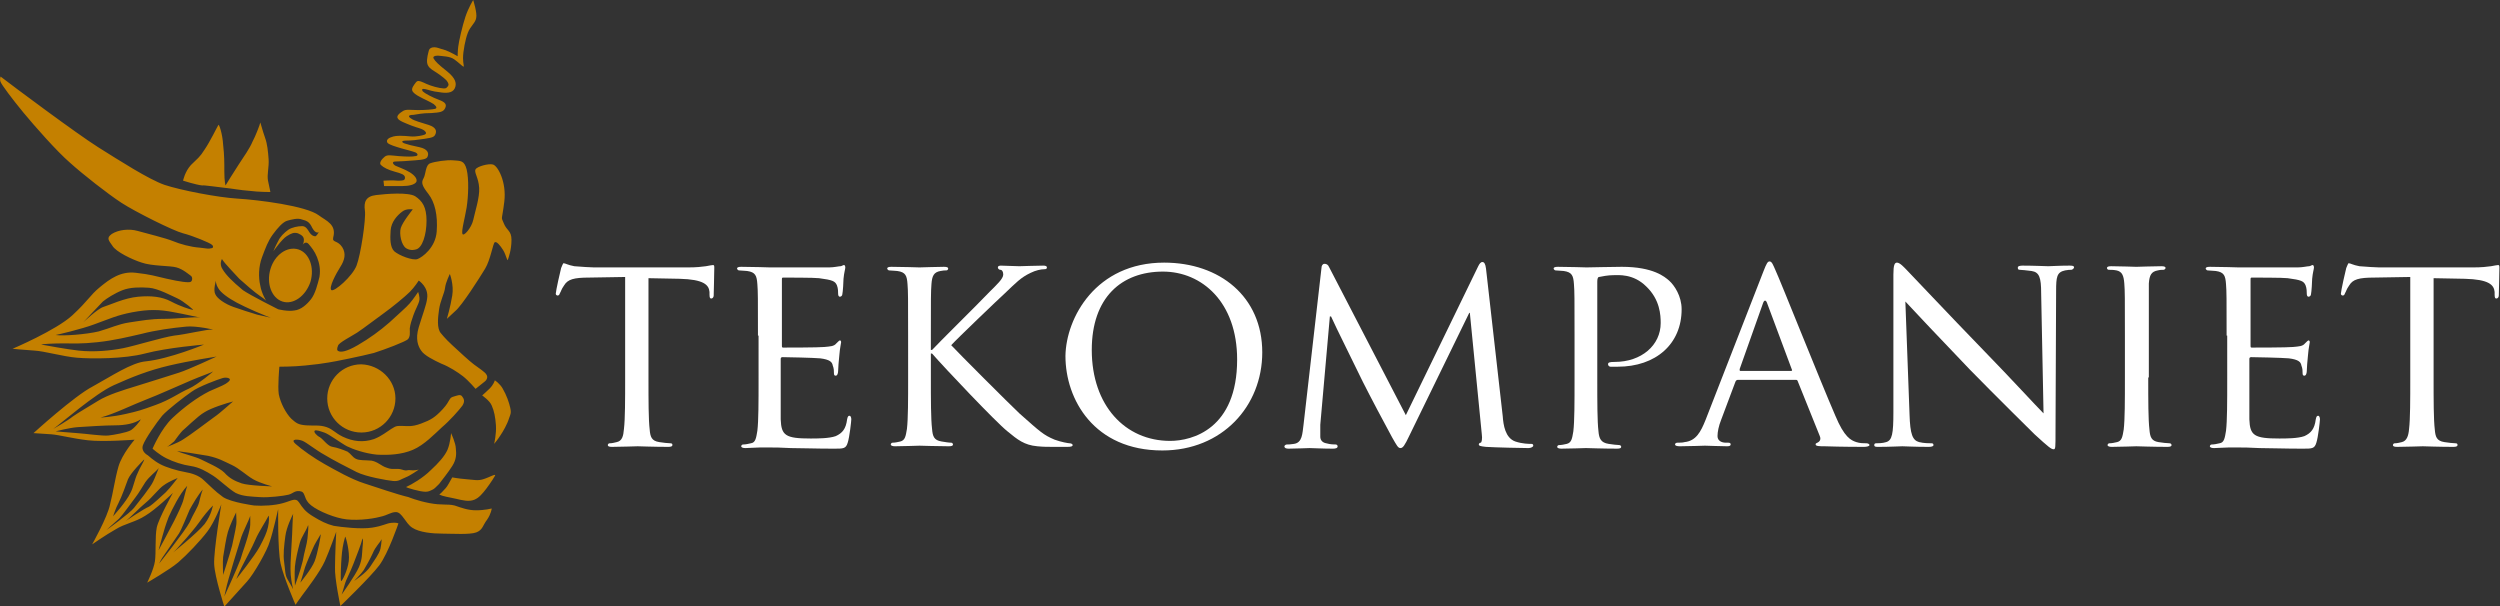
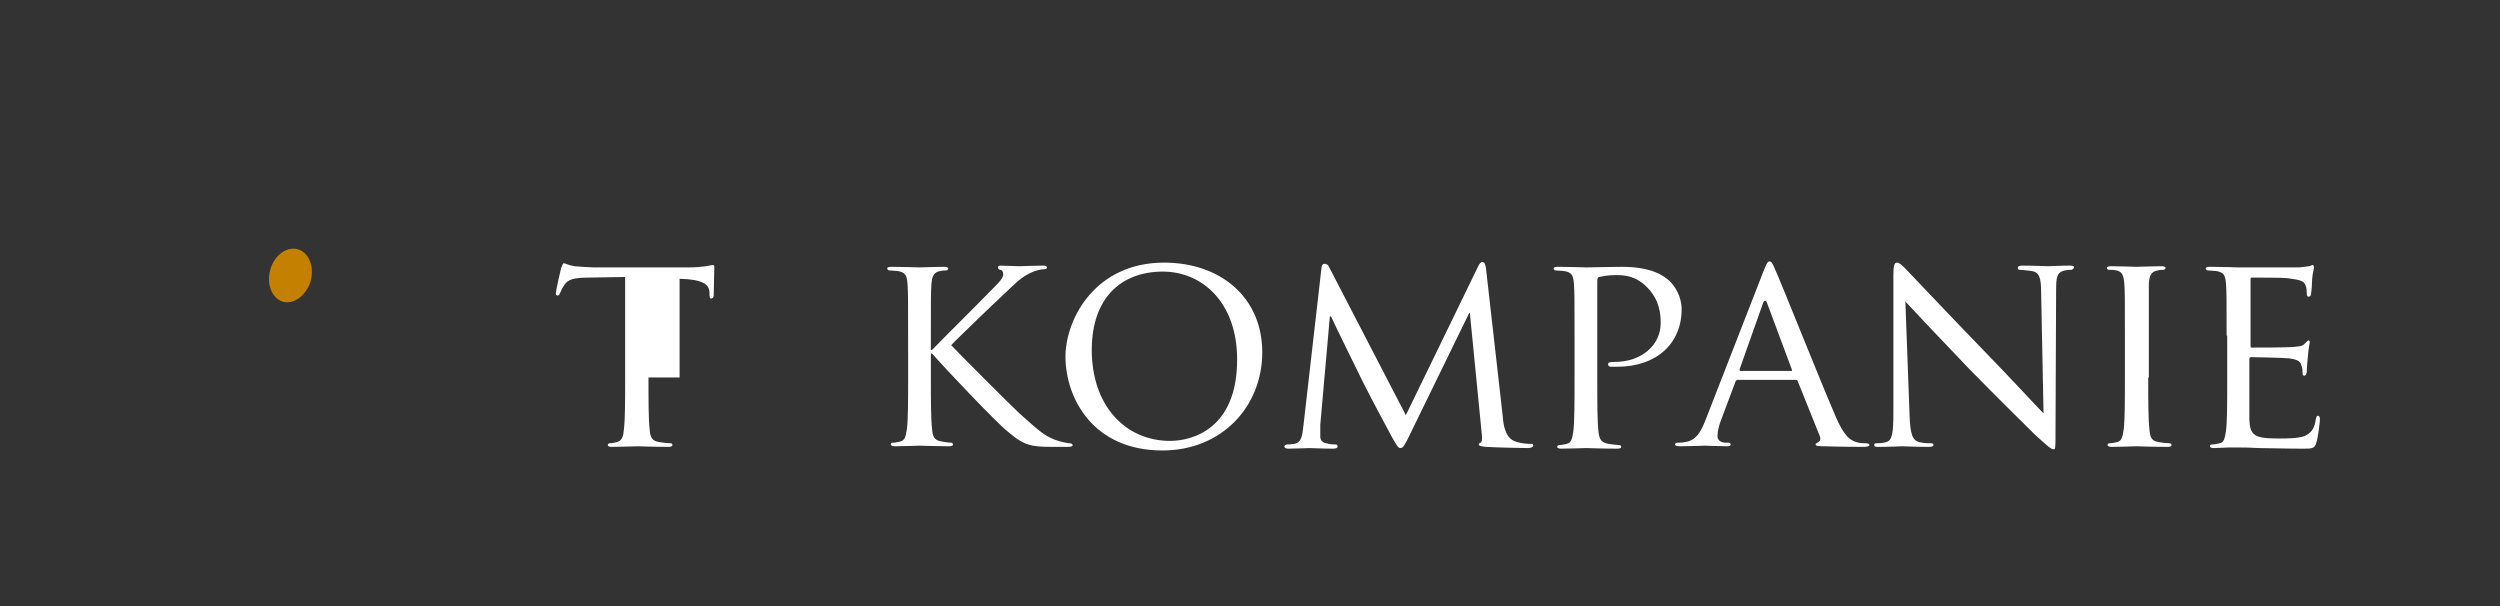
<svg xmlns="http://www.w3.org/2000/svg" version="1.1" id="Layer_1" x="0px" y="0px" viewBox="0 0 417.9 101.3" style="enable-background:new 0 0 417.9 101.3;" xml:space="preserve">
  <rect x="0" y="0" width="417.9" height="101.3" fill="#333333" stroke="none" />
  <style type="text/css">
	.st0{fill:#FFFFFF;}
	.st1{fill:#C48000;}
</style>
  <g>
-     <path class="st0" d="M108.4,63.1c0,3.9,0,7,0.2,8.7c0.1,1.2,0.3,1.9,1.6,2.1c0.6,0.1,1.5,0.2,1.9,0.2c0.3,0,0.3,0.2,0.3,0.3   c0,0.2-0.2,0.3-0.7,0.3c-2.3,0-4.9-0.1-5.1-0.1c-0.2,0-3.1,0.1-4.3,0.1c-0.5,0-0.7-0.1-0.7-0.3c0-0.1,0.1-0.3,0.3-0.3   c0.4,0,0.8-0.1,1.2-0.2c0.9-0.2,1.1-1,1.2-2.2c0.2-1.7,0.2-4.8,0.2-8.7V46.3l-6,0.1c-2.6,0-3.6,0.3-4.2,1.3c-0.5,0.7-0.5,1-0.7,1.3   c-0.1,0.3-0.2,0.4-0.4,0.4c-0.1,0-0.3-0.1-0.3-0.3c0-0.4,0.8-4,0.9-4.3c0.1-0.2,0.3-0.8,0.4-0.8c0.3,0,0.7,0.3,1.8,0.5   c1.2,0.1,2.8,0.2,3.3,0.2h15.7c1.4,0,2.3-0.1,3-0.2c0.6-0.1,1-0.2,1.2-0.2c0.2,0,0.2,0.2,0.2,0.5c0,1.2-0.1,4.1-0.1,4.6   c0,0.3-0.2,0.5-0.4,0.5c-0.2,0-0.3-0.1-0.3-0.7l0-0.4c-0.1-1.2-1-2.1-5-2.2l-5.2-0.1V63.1z" />
-     <path class="st0" d="M126.7,56.1c0-6.2,0-7.4-0.1-8.6c-0.1-1.4-0.3-2-1.7-2.2c-0.3,0-1-0.1-1.4-0.1c-0.1,0-0.3-0.2-0.3-0.3   c0-0.2,0.2-0.3,0.7-0.3c1.9,0,4.6,0.1,4.8,0.1c0.3,0,9,0,9.9,0c0.8,0,1.6-0.2,1.9-0.2c0.2,0,0.4-0.2,0.6-0.2c0.1,0,0.2,0.2,0.2,0.4   c0,0.3-0.2,0.8-0.3,1.9c0,0.4-0.1,2.2-0.2,2.6c0,0.2-0.2,0.4-0.4,0.4c-0.2,0-0.3-0.2-0.3-0.5c0-0.3,0-0.9-0.2-1.4   c-0.3-0.7-0.7-0.9-3-1.2c-0.7-0.1-5.5-0.1-6-0.1c-0.2,0-0.2,0.1-0.2,0.4v10.9c0,0.3,0,0.4,0.2,0.4c0.5,0,6,0,6.9-0.1   c1-0.1,1.6-0.1,2-0.6c0.3-0.3,0.5-0.5,0.6-0.5s0.2,0.1,0.2,0.3c0,0.2-0.2,0.9-0.3,2.2c-0.1,0.8-0.2,2.3-0.2,2.6   c0,0.3-0.1,0.8-0.4,0.8c-0.2,0-0.3-0.1-0.3-0.4c0-0.4,0-0.8-0.2-1.3c-0.1-0.6-0.5-1-2.1-1.2c-1.1-0.1-5.6-0.2-6.3-0.2   c-0.2,0-0.3,0.1-0.3,0.3v3.3c0,1.4,0,6,0,6.8c0.1,2.7,0.8,3.2,5,3.2c1.1,0,3.1,0,4.2-0.4c1.1-0.5,1.7-1.2,1.9-2.8   c0.1-0.5,0.2-0.6,0.4-0.6c0.2,0,0.3,0.3,0.3,0.6c0,0.3-0.3,3-0.6,3.9c-0.3,1-0.7,1-2.3,1c-3.1,0-5.5-0.1-7.2-0.1   c-1.7-0.1-2.8-0.1-3.4-0.1c-0.1,0-0.9,0-1.8,0c-0.8,0-1.7,0.1-2.4,0.1c-0.4,0-0.7-0.1-0.7-0.3c0-0.1,0.1-0.3,0.3-0.3   c0.4,0,0.9-0.1,1.3-0.2c0.8-0.1,0.9-0.9,1.1-2.1c0.2-1.7,0.2-4.8,0.2-8.7V56.1z" />
+     <path class="st0" d="M108.4,63.1c0,3.9,0,7,0.2,8.7c0.1,1.2,0.3,1.9,1.6,2.1c0.6,0.1,1.5,0.2,1.9,0.2c0.3,0,0.3,0.2,0.3,0.3   c0,0.2-0.2,0.3-0.7,0.3c-2.3,0-4.9-0.1-5.1-0.1c-0.2,0-3.1,0.1-4.3,0.1c-0.5,0-0.7-0.1-0.7-0.3c0-0.1,0.1-0.3,0.3-0.3   c0.4,0,0.8-0.1,1.2-0.2c0.9-0.2,1.1-1,1.2-2.2c0.2-1.7,0.2-4.8,0.2-8.7V46.3l-6,0.1c-2.6,0-3.6,0.3-4.2,1.3c-0.5,0.7-0.5,1-0.7,1.3   c-0.1,0.3-0.2,0.4-0.4,0.4c-0.1,0-0.3-0.1-0.3-0.3c0-0.4,0.8-4,0.9-4.3c0.1-0.2,0.3-0.8,0.4-0.8c0.3,0,0.7,0.3,1.8,0.5   c1.2,0.1,2.8,0.2,3.3,0.2h15.7c1.4,0,2.3-0.1,3-0.2c0.6-0.1,1-0.2,1.2-0.2c0.2,0,0.2,0.2,0.2,0.5c0,1.2-0.1,4.1-0.1,4.6   c0,0.3-0.2,0.5-0.4,0.5c-0.2,0-0.3-0.1-0.3-0.7l0-0.4c-0.1-1.2-1-2.1-5-2.2V63.1z" />
    <path class="st0" d="M151.8,56.1c0-6.2,0-7.4-0.1-8.6c-0.1-1.4-0.3-2-1.7-2.2c-0.3,0-1-0.1-1.4-0.1c-0.1,0-0.3-0.2-0.3-0.3   c0-0.2,0.2-0.3,0.7-0.3c1.9,0,4.4,0.1,4.7,0.1c0.4,0,2.9-0.1,4.1-0.1c0.5,0,0.7,0.1,0.7,0.3c0,0.1-0.1,0.3-0.3,0.3   c-0.3,0-0.5,0-1,0.1c-1.1,0.2-1.4,0.8-1.5,2.2c-0.1,1.3-0.1,2.4-0.1,8.6v2.4h0.2c0.7-0.8,8.1-8.1,9.6-9.7c1.2-1.2,2.3-2.2,2.3-2.9   c0-0.5-0.2-0.8-0.5-0.8c-0.2,0-0.4-0.2-0.4-0.4c0-0.2,0.2-0.3,0.5-0.3c0.8,0,2.1,0.1,3.1,0.1c0.2,0,3-0.1,4-0.1   c0.4,0,0.6,0.1,0.6,0.3c0,0.2-0.1,0.3-0.4,0.3c-0.6,0-1.5,0.2-2.3,0.6c-1.7,0.8-2.5,1.7-4.3,3.4c-1,0.9-8.1,7.7-9,8.7   c1.1,1.2,9.7,9.8,11.4,11.4c3.5,3.1,4,3.6,5.9,4.4c1.1,0.4,2.3,0.6,2.5,0.6s0.5,0.1,0.5,0.3c0,0.2-0.2,0.3-0.9,0.3h-2.1   c-1.2,0-1.9,0-2.9-0.1c-2.2-0.2-3.3-1.1-5-2.5c-1.9-1.5-10.6-10.7-12.6-13h-0.2v3.9c0,3.9,0,7,0.2,8.7c0.1,1.2,0.3,1.9,1.6,2.1   c0.6,0.1,1.2,0.2,1.6,0.2c0.2,0,0.3,0.2,0.3,0.3c0,0.2-0.2,0.3-0.7,0.3c-2,0-4.5-0.1-4.9-0.1c-0.3,0-2.8,0.1-4.1,0.1   c-0.4,0-0.7-0.1-0.7-0.3c0-0.1,0.1-0.3,0.3-0.3c0.4,0,0.9-0.1,1.3-0.2c0.8-0.2,0.9-0.9,1.1-2.1c0.2-1.7,0.2-4.8,0.2-8.7V56.1z" />
    <path class="st0" d="M194.6,43.9c9.3,0,16.4,5.7,16.4,15c0,9-6.7,16.4-16.7,16.4c-11.4,0-16.2-8.5-16.2-15.8   C178.2,53.1,183.2,43.9,194.6,43.9z M195.6,73.7c3.7,0,11.2-2,11.2-13.6c0-9.6-5.9-14.7-12.4-14.7c-6.9,0-11.9,4.3-11.9,13.1   C182.5,67.8,188.1,73.7,195.6,73.7z" />
    <path class="st0" d="M251.2,69.6c0.1,1.4,0.4,3.6,2.1,4.2c1.2,0.4,2.3,0.4,2.7,0.4c0.2,0,0.3,0.1,0.3,0.3c0,0.2-0.4,0.4-0.8,0.4   c-0.9,0-5.6-0.1-7.1-0.2c-1-0.1-1.2-0.2-1.2-0.4c0-0.1,0.1-0.3,0.3-0.3c0.2,0,0.3-0.7,0.2-1.4l-2-20.3h-0.1l-10,20.5   c-0.8,1.7-1.1,2.1-1.5,2.1c-0.4,0-0.6-0.4-1.4-1.8c-1.1-2-3.8-7.1-4.9-9.3c-1.2-2.5-4.6-9.3-5.3-10.9h-0.2l-1.6,18.1   c0,0.6,0,1.4,0,2c0,0.6,0.4,1,1,1.1c0.7,0.2,1.3,0.2,1.6,0.2c0.1,0,0.3,0.1,0.3,0.3c0,0.3-0.3,0.4-0.8,0.4c-1.6,0-3.5-0.1-3.9-0.1   c-0.4,0-2.4,0.1-3.5,0.1c-0.4,0-0.7-0.1-0.7-0.4c0-0.1,0.2-0.3,0.4-0.3c0.3,0,0.6,0,1.2-0.1c1.4-0.2,1.4-1.7,1.6-3.2l3-26.2   c0-0.4,0.2-0.7,0.5-0.7c0.3,0,0.6,0.1,0.8,0.6L235,69.4l12.1-24.9c0.2-0.4,0.4-0.7,0.7-0.7s0.5,0.3,0.6,1.1L251.2,69.6z" />
    <path class="st0" d="M263.2,56.1c0-6.2,0-7.4-0.1-8.6c-0.1-1.4-0.3-2-1.7-2.2c-0.3,0-1-0.1-1.4-0.1c-0.1,0-0.3-0.2-0.3-0.3   c0-0.2,0.2-0.3,0.7-0.3c1.9,0,4.5,0.1,4.8,0.1c0.9,0,4-0.1,5.9-0.1c5.3,0,7.2,1.7,7.9,2.3c0.9,0.8,2.1,2.6,2.1,4.8   c0,5.8-4.3,9.6-10.7,9.6c-0.2,0-0.9,0-1.2,0c-0.2,0-0.4-0.2-0.4-0.4c0-0.3,0.2-0.4,1.1-0.4c4.5,0,7.7-2.8,7.7-6.5   c0-1.3-0.1-3.9-2.4-6.1c-2.2-2.2-4.7-1.9-5.6-1.9c-0.7,0-1.9,0.2-2.3,0.3c-0.2,0-0.3,0.3-0.3,0.8v16.3c0,3.9,0,7,0.2,8.7   c0.1,1.2,0.4,1.9,1.7,2.1c0.6,0.1,1.5,0.2,1.8,0.2c0.2,0,0.3,0.2,0.3,0.3c0,0.2-0.2,0.3-0.7,0.3c-2.3,0-5-0.1-5.2-0.1   c-0.1,0-2.8,0.1-4.1,0.1c-0.4,0-0.7-0.1-0.7-0.3c0-0.1,0.1-0.3,0.3-0.3c0.4,0,0.9-0.1,1.3-0.2c0.8-0.2,0.9-0.9,1.1-2.1   c0.2-1.7,0.2-4.8,0.2-8.7V56.1z" />
    <path class="st0" d="M294.8,45.3c0.5-1.3,0.7-1.6,1-1.6c0.4,0,0.6,0.6,1,1.5c0.8,1.7,7.4,18.3,10,24.3c1.5,3.6,2.6,4.1,3.5,4.4   c0.6,0.2,1.2,0.2,1.7,0.2c0.2,0,0.5,0.1,0.5,0.3c0,0.2-0.5,0.3-0.9,0.3c-0.6,0-3.7,0-6.6-0.1c-0.8,0-1.5,0-1.5-0.3   c0-0.2,0.1-0.2,0.3-0.3c0.2-0.1,0.7-0.4,0.4-1.1l-3.7-9.2c-0.1-0.2-0.1-0.2-0.4-0.2h-9.6c-0.2,0-0.3,0.1-0.4,0.3l-2.4,6.4   c-0.4,1-0.6,2-0.6,2.7c0,0.8,0.7,1.1,1.4,1.1h0.4c0.3,0,0.4,0.1,0.4,0.3c0,0.2-0.2,0.3-0.6,0.3c-1,0-3.3-0.1-3.7-0.1   c-0.4,0-2.5,0.1-4.2,0.1c-0.5,0-0.8-0.1-0.8-0.3c0-0.2,0.2-0.3,0.4-0.3c0.3,0,0.9,0,1.2-0.1c1.9-0.2,2.7-1.7,3.5-3.7L294.8,45.3z    M299.4,62c0.2,0,0.2-0.1,0.1-0.3l-4.1-11c-0.2-0.6-0.5-0.6-0.7,0l-3.9,11c0,0.2,0,0.3,0.1,0.3H299.4z" />
    <path class="st0" d="M319.2,69.3c0.1,3.3,0.5,4.3,1.6,4.6c0.8,0.2,1.7,0.2,2.1,0.2c0.2,0,0.3,0.1,0.3,0.3c0,0.2-0.3,0.3-0.8,0.3   c-2.4,0-4-0.1-4.4-0.1c-0.4,0-2.1,0.1-4,0.1c-0.4,0-0.7,0-0.7-0.3c0-0.2,0.1-0.3,0.3-0.3c0.3,0,1.1,0,1.7-0.2c1-0.3,1.2-1.4,1.2-5   v-23c0-1.6,0.2-2,0.6-2c0.5,0,1.2,0.8,1.6,1.2c0.7,0.7,6.7,7.1,13.1,13.7c4.1,4.2,8.5,9,9.8,10.3L341.2,49c0-2.6-0.3-3.5-1.6-3.7   c-0.8-0.1-1.7-0.2-2-0.2c-0.3,0-0.3-0.2-0.3-0.4c0-0.2,0.3-0.3,0.8-0.3c1.9,0,3.9,0.1,4.3,0.1c0.5,0,1.8-0.1,3.5-0.1   c0.4,0,0.8,0,0.8,0.3c0,0.1-0.2,0.4-0.5,0.4c-0.2,0-0.5,0-1,0.1c-1.4,0.3-1.5,1.1-1.5,3.5l-0.1,23.5c0,2.6,0,2.9-0.3,2.9   c-0.4,0-0.8-0.3-3.2-2.5c-0.4-0.4-6.4-6.3-10.8-10.8c-4.8-5-9.5-10-10.8-11.4L319.2,69.3z" />
    <path class="st0" d="M359.1,63.1c0,3.9,0,7,0.2,8.7c0.1,1.2,0.3,1.9,1.5,2.1c0.6,0.1,1.5,0.2,1.9,0.2c0.2,0,0.3,0.2,0.3,0.3   c0,0.2-0.2,0.3-0.7,0.3c-2.3,0-5-0.1-5.2-0.1c-0.2,0-2.8,0.1-4.1,0.1c-0.4,0-0.7-0.1-0.7-0.3c0-0.1,0.1-0.3,0.3-0.3   c0.4,0,0.9-0.1,1.3-0.2c0.8-0.2,0.9-0.9,1.1-2.1c0.2-1.7,0.2-4.8,0.2-8.7v-7.1c0-6.2,0-7.4-0.1-8.6c-0.1-1.4-0.4-2-1.3-2.2   c-0.5-0.1-1-0.1-1.3-0.1c-0.2,0-0.3-0.2-0.3-0.3c0-0.2,0.2-0.3,0.7-0.3c1.4,0,4,0.1,4.2,0.1c0.2,0,2.9-0.1,4.2-0.1   c0.5,0,0.7,0.1,0.7,0.3c0,0.1-0.2,0.3-0.3,0.3c-0.3,0-0.6,0-1,0.1c-1.1,0.2-1.4,0.8-1.5,2.2c0,1.3,0,2.4,0,8.6V63.1z" />
    <path class="st0" d="M372.2,56.1c0-6.2,0-7.4-0.1-8.6c-0.1-1.4-0.3-2-1.7-2.2c-0.3,0-1-0.1-1.4-0.1c-0.1,0-0.3-0.2-0.3-0.3   c0-0.2,0.2-0.3,0.7-0.3c1.9,0,4.6,0.1,4.8,0.1c0.3,0,9,0,9.9,0c0.8,0,1.6-0.2,1.9-0.2c0.2,0,0.4-0.2,0.6-0.2c0.1,0,0.2,0.2,0.2,0.4   c0,0.3-0.2,0.8-0.3,1.9c0,0.4-0.1,2.2-0.2,2.6c0,0.2-0.2,0.4-0.4,0.4c-0.2,0-0.3-0.2-0.3-0.5c0-0.3,0-0.9-0.2-1.4   c-0.3-0.7-0.7-0.9-3-1.2c-0.7-0.1-5.5-0.1-6-0.1c-0.2,0-0.2,0.1-0.2,0.4v10.9c0,0.3,0,0.4,0.2,0.4c0.5,0,6,0,6.9-0.1   c1-0.1,1.6-0.1,2-0.6c0.3-0.3,0.5-0.5,0.6-0.5c0.1,0,0.2,0.1,0.2,0.3c0,0.2-0.2,0.9-0.3,2.2c-0.1,0.8-0.2,2.3-0.2,2.6   c0,0.3-0.1,0.8-0.4,0.8c-0.2,0-0.3-0.1-0.3-0.4c0-0.4,0-0.8-0.2-1.3c-0.1-0.6-0.5-1-2.1-1.2c-1.1-0.1-5.6-0.2-6.3-0.2   c-0.2,0-0.3,0.1-0.3,0.3v3.3c0,1.4,0,6,0,6.8c0.1,2.7,0.8,3.2,5,3.2c1.1,0,3.1,0,4.2-0.4c1.1-0.5,1.7-1.2,1.9-2.8   c0.1-0.5,0.2-0.6,0.4-0.6c0.2,0,0.3,0.3,0.3,0.6c0,0.3-0.3,3-0.6,3.9c-0.3,1-0.7,1-2.3,1c-3.1,0-5.5-0.1-7.2-0.1   c-1.7-0.1-2.8-0.1-3.4-0.1c-0.1,0-0.9,0-1.8,0c-0.8,0-1.7,0.1-2.4,0.1c-0.4,0-0.7-0.1-0.7-0.3c0-0.1,0.1-0.3,0.3-0.3   c0.4,0,0.9-0.1,1.3-0.2c0.8-0.1,0.9-0.9,1.1-2.1c0.2-1.7,0.2-4.8,0.2-8.7V56.1z" />
-     <path class="st0" d="M406.8,63.1c0,3.9,0,7,0.2,8.7c0.1,1.2,0.3,1.9,1.6,2.1c0.6,0.1,1.5,0.2,1.9,0.2c0.3,0,0.3,0.2,0.3,0.3   c0,0.2-0.2,0.3-0.7,0.3c-2.3,0-4.9-0.1-5.1-0.1c-0.2,0-3.1,0.1-4.3,0.1c-0.5,0-0.7-0.1-0.7-0.3c0-0.1,0.1-0.3,0.3-0.3   c0.4,0,0.8-0.1,1.2-0.2c0.8-0.2,1.1-1,1.2-2.2c0.2-1.7,0.2-4.8,0.2-8.7V46.3l-6,0.1c-2.6,0-3.6,0.3-4.2,1.3c-0.5,0.7-0.5,1-0.7,1.3   c-0.1,0.3-0.2,0.4-0.4,0.4c-0.1,0-0.3-0.1-0.3-0.3c0-0.4,0.8-4,0.9-4.3c0.1-0.2,0.3-0.8,0.4-0.8c0.3,0,0.7,0.3,1.8,0.5   c1.2,0.1,2.8,0.2,3.3,0.2h15.7c1.4,0,2.3-0.1,3-0.2c0.6-0.1,1-0.2,1.2-0.2c0.2,0,0.2,0.2,0.2,0.5c0,1.2-0.1,4.1-0.1,4.6   c0,0.3-0.2,0.5-0.4,0.5c-0.2,0-0.3-0.1-0.3-0.7l0-0.4c-0.1-1.2-1-2.1-5-2.2l-5.2-0.1V63.1z" />
  </g>
  <g>
    <path class="st1" d="M49.9,41.7c1.8,0.6,2.7,3,2,5.4c-0.8,2.4-2.9,3.9-4.7,3.3c-1.8-0.6-2.7-3-2-5.4C45.9,42.6,48,41.1,49.9,41.7z" />
-     <path class="st1" d="M66.1,66.6c0,3.1-2.5,5.7-5.7,5.7c-3.1,0-5.7-2.5-5.7-5.7c0-3.1,2.5-5.7,5.7-5.7C63.5,61,66.1,63.5,66.1,66.6z    M37.6,31.4c1.1,0.1,2.6,0.4,4.1,0.5c1.5,0.2,3.5,0.2,3.5,0.2s-0.2-0.9-0.4-1.9c-0.2-1,0.2-2.3,0.1-3.6c-0.1-1.3-0.2-2.5-0.6-3.6   c-0.4-1.1-0.8-2.7-0.8-2.5c0,0.2-0.8,2.3-1.3,3.2c-0.4,1-1.5,2.6-2.3,3.8c-0.8,1.2-2.2,3.5-2.2,3.5s-0.2-0.6-0.2-2.3   c0-1.7,0-2.7-0.2-4.5c-0.1-1.8-0.7-3.6-0.8-3.3c-0.2,0.3-1.4,2.8-2.3,4.1c-0.8,1.3-1.2,1.5-2.3,2.6c-1,1.1-1.3,2.6-1.3,2.6   s2.2,0.7,3.2,0.8C33.9,30.9,36.6,31.3,37.6,31.4z M64.1,30.2l0.1,0.9c0,0,2.1,0,3.1,0c1,0,2-0.2,2.3-0.7c0.2-0.5-0.3-1.1-1.1-1.6   c-0.8-0.5-2-0.9-2.4-1.1c-0.5-0.3-0.6-0.7,0-0.7c0.7,0,2-0.1,3.3-0.2c1.3-0.1,2-0.2,2.1-0.7c0.2-0.5,0-1.2-1.4-1.5   c-1.4-0.3-1.8-0.4-2.4-0.6c-0.6-0.2-0.7-0.5,0.2-0.5c0.9,0,1.8-0.1,3.1-0.3c1.3-0.2,1.6-0.3,1.8-0.8c0.2-0.5,0.1-1.1-1.1-1.5   c-1.2-0.4-2.5-0.7-3-1.1c-0.5-0.3-0.5-0.6,0.4-0.6c0.8-0.1,1.4-0.3,3-0.3c1.5-0.1,2-0.2,2.3-0.8c0.3-0.6,0.1-1-1-1.4   c-1.1-0.4-2.4-1.1-2.7-1.4c-0.3-0.4-0.1-0.5,0.4-0.4c0.5,0.1,1.2,0.4,2.3,0.5c1.1,0.2,2.2,0.2,2.6-0.6c0.4-0.8,0.2-1.7-1.3-2.9   c-1.4-1.1-2-1.7-2.2-2.1c-0.2-0.3,0.1-0.5,0.7-0.5c0.8,0.1,2,0.1,2.7,0.6c0.7,0.5,1.2,1,1.5,1.2c0.3,0.2,0-0.3,0-1.4   c0-1.1,0.4-3.2,0.8-4.2c0.4-1.1,1.3-1.7,1.4-2.5c0.2-0.8-0.5-3-0.5-3s-0.8,1.3-1.3,2.8c-0.5,1.5-1.1,4.1-1.2,5   c-0.1,0.8-0.1,1.6-0.1,1.6s-1-0.6-2-1c-1.1-0.3-1.4-0.5-1.9-0.5c-0.5,0-0.8,0.2-0.9,0.5c-0.1,0.4-0.4,1.4-0.3,2.1   c0.1,0.7,0.7,1.1,1.2,1.4c0.5,0.3,1.5,1,2,1.5c0.4,0.5,0.5,0.8,0.2,1.1c-0.2,0.2-0.2,0.4-1.3,0.2c-1.1-0.2-2.1-0.6-2.7-0.9   c-0.7-0.3-1-0.4-1.3,0c-0.3,0.4-0.7,0.9-0.6,1.3c0.1,0.4,0.7,0.8,1.3,1.1c0.5,0.3,1.7,0.8,2.3,1.2c0.5,0.4,0.6,0.7,0.2,0.8   c-0.4,0.1-1.6,0.2-2.8,0.2c-1.2,0-2.1-0.2-2.6,0.2c-0.5,0.3-1.1,0.8-0.8,1.2c0.2,0.4,1.3,0.8,2.3,1.2c1,0.4,1.5,0.4,2.1,0.8   c0.5,0.4,0.3,0.6,0.1,0.7c-0.2,0.1-1.4,0.4-2.4,0.3c-1-0.1-2.4-0.2-3.1,0.1c-0.7,0.2-1,0.6-0.7,1c0.3,0.3,1.3,0.6,2.3,0.9   c1.1,0.3,1.9,0.5,2.4,0.7c0.5,0.3,0.3,0.6-0.1,0.6c-0.4,0.1-1.4,0.1-2.7,0c-1.3-0.1-1.9-0.3-2.4,0.1c-0.5,0.4-1,1.1-0.6,1.4   c0.4,0.4,1.2,0.8,2.3,1.1c1.1,0.3,1.7,0.5,1.7,1c0,0.5-0.4,0.5-1.2,0.5C65.7,30.1,64.1,30.2,64.1,30.2z M82.2,67.8   c0.4,0.9,0.6,1.9,0.7,3.3c0.1,1.4-0.3,3.1-0.3,3.1s0.6-0.7,1.1-1.5c0.4-0.6,1.1-1.8,1.4-2.8c0.2-0.6,0.4-0.8,0.2-1.7   c-0.2-0.9-0.6-2.1-1.3-3.3c-0.4-0.7-1.3-1.4-1.3-1.3c0,0.1-0.3,0.8-0.8,1.3c-0.5,0.5-1.3,1.2-1.3,1.2S81.9,67,82.2,67.8z    M71.1,82.2c0.5,0,0.7-0.1,1.3-0.4c0.2-0.1,0.5-0.4,1-0.9c0.6-0.8,1.5-1.9,2.2-3c0.7-1.1,0.7-2,0.6-2.9c0-0.9-0.8-2.6-0.8-2.6   s-0.1,1.6-0.6,2.8c-0.5,1.1-1.5,2.2-2.8,3.4c-1.3,1.3-3.2,2.4-4.1,2.8C67.8,81.5,70.2,82.2,71.1,82.2z M75.6,79.8   c-0.3,0.5-0.8,1.5-1.1,1.8c-0.3,0.3-0.8,0.9-1,1c-0.3,0.1,0.8,0.4,1.9,0.6c1.1,0.2,2.2,0.6,3.2,0.5c1-0.1,1.6-0.7,2.2-1.4   c0.6-0.7,1.5-2,1.9-2.7c0.4-0.6-0.9,0.2-1.9,0.5c-0.9,0.3-1.6,0.1-2.9,0C76.6,80,75.6,79.8,75.6,79.8z M0.1,13.7   c0.2,0.5,1.9,2.8,3.8,5.1c1.9,2.3,5.6,6.5,7.8,8.4c2.1,1.9,6.3,5.2,8.6,6.7c2.3,1.5,8.7,4.7,10.3,5.1c1.6,0.4,4.5,1.6,4.8,1.9   c0.3,0.2,0.3,0.6-0.1,0.6c-0.5,0.1-0.4,0.1-1.9-0.1c-1.5-0.1-3.3-0.6-4.5-1.1c-1.2-0.5-4.5-1.3-5.9-1.7c-1.4-0.4-3.2-0.2-4.3,0.5   c-1,0.7-0.5,1.1,0.1,2c0.6,1,3.3,2.3,4.9,2.8c1.7,0.6,4.8,0.5,5.8,0.8c1.1,0.3,2.1,1.2,2.4,1.4c0.3,0.2,0.3,0.8,0,1   c-0.3,0.2-1.8,0-4-0.5c-2.2-0.5-2.6-0.7-5.2-1c-2.5-0.3-4.3,1-6,2.4c-1.7,1.4-1.9,2.2-4.6,4.7c-2.7,2.5-10,5.6-10,5.6   s1.9,0.2,3.6,0.3c1.8,0.1,4.8,1,7.2,1.2c2.4,0.2,7.9,0.2,11.3-0.7c3.8-1,9.9-1.5,9.9-1.5s-5.8,2.4-9.7,2.8   c-2.4,0.2-5.8,2.5-8.9,4.2c-3.1,1.6-9.9,7.8-9.9,7.8s1.7,0.1,3,0.2c1.3,0.1,3.5,0.7,6.1,1c2.6,0.3,7.8-0.1,7.8-0.1   s-2.1,2.4-2.7,4.5c-0.6,2.1-0.9,4.4-1.4,6.3C18,86.4,15.4,91,15.4,91s2.3-1.6,3.9-2.5c1.6-1,3.3-1.2,5-2.3c1.7-1,4.6-3.8,4.6-3.8   s-2.4,4.3-2.7,5.8c-0.3,1.5-0.1,4.2-0.3,5.6c-0.2,1.4-1.3,3.6-1.3,3.6s3.8-2.2,5.2-3.4c1.4-1.2,3.7-3.6,4.9-5.2   c1.2-1.6,2.3-4.5,2.3-4.5s-1.3,7.8-1.2,10c0.1,2.2,1.7,7.1,1.7,7.1s2.7-3,3.8-4.2c1.1-1.2,3.4-5.2,3.8-6.7c0.5-1.4,1.4-5.4,1.4-5.4   s-0.1,6.7,0.4,9.1c0.5,2.3,2.5,6.9,2.5,6.9s0.6-0.9,1.2-1.7c0.6-0.8,2.9-3.8,3.7-5.6c0.8-1.8,1.9-4.9,1.9-4.9S56,93,56,94.8   c-0.1,1.8,0.9,6.5,0.9,6.5s5-4.8,6.5-6.8c1.5-2,3.2-7,3.2-7s-0.3-0.2-1.2-0.1c-0.9,0.1-1.3,0.5-3.2,0.8c-1.9,0.3-5.2-0.1-6.4-0.3   c-1.2-0.3-2.2-0.8-3.5-1.6c-1.3-0.8-1.7-1.4-2.3-2.3c-0.6-0.9-1.2-0.3-2.7,0.1c-1.4,0.4-3.4,0.5-4.8,0.4c0,0-3.8-0.5-5.2-1.4   c-1.4-1-2.3-2-3.2-2.8c-0.8-0.8-2-1.2-3.2-1.4c-1.2-0.2-3.2-0.8-4.1-1.3c-1-0.5-2.1-1.5-2.1-1.5s-1.2-0.6-0.8-1.7   c0.4-1.1,2.3-3.8,3.2-4.9c0.9-1,3.6-3.1,4.9-4c1.2-0.9,4.5-2.1,5.2-2.3c0.6-0.2,1.7,0,1,0.6c-0.7,0.6-1.2,0.7-3.2,1.6   c-2,1-4.3,2.7-6.2,4.5c-1.9,1.8-3.3,5.1-3.3,5.1s1.1,1,2.3,1.6c1.2,0.6,2.7,1.1,4.1,1.3c1.4,0.2,2.6,0.9,3.7,1.6   c1.1,0.7,2.6,2.2,3.8,2.9c1.2,0.6,2.7,0.6,4.1,0.7c1.4,0.1,3.9-0.2,4.7-0.4c0.8-0.2,1-0.7,1.9-0.6c1,0.1,0.6,1,1.5,2   c0.9,1,3.6,2.2,5.6,2.6c1.9,0.4,4.8,0.1,6.3-0.3c1.4-0.3,1.8-0.8,2.7-0.8c1,0,1.6,1.9,2.7,2.6c1.2,0.8,3.4,1,5.1,1   c1.6,0,4.5,0.2,5.6-0.2c1.1-0.4,1.1-1.2,1.8-2.1c0.7-1,0.8-1.9,0.8-1.9s-1.2,0.3-2.6,0.3c-1.4,0-2.4-0.4-3.6-0.8   c-1.2-0.3-2.1,0-4.2-0.4c-2.1-0.4-3.5-1-3.5-1c-2.1-0.5-5.2-1.6-7.4-2.3c-2.2-0.7-4.8-2.2-6.6-3.2c-1.8-1-3.9-2.5-4.9-3.4   c-1-0.9,0.5-0.8,1.2-0.5c0.7,0.3,2.3,1.6,3.6,2.3c1.3,0.8,3.8,2.1,5.4,2.9c1.6,0.8,5.1,1.4,6.1,1.5c1,0.1,1.3-0.3,2.1-0.6   c0.8-0.3,2.2-1.3,2.2-1.3s-0.8,0.2-1.4,0.1c-0.6-0.1-0.5,0.2-1.4-0.1c-0.9-0.3-1.5,0.1-2.5-0.3c-1-0.3-1.5-1-2.6-1.2   c-1.1-0.1-2,0-2.6-0.3c-0.6-0.3-0.8-0.8-1.4-1.2c-0.7-0.3-1.8-0.7-2.5-0.8c-0.8-0.1-1.5-1.2-2.1-1.6c-0.6-0.3-1.1-0.9-0.9-1.1   c0.2-0.2,1,0.1,1.6,0.3c0.7,0.2,3,1.9,3.8,2.3C59,75.1,61,75.8,63,76c2,0.1,4.1,0,6-0.8c1.9-0.8,3.7-2.7,4.9-3.8   c1.2-1,2.9-2.9,3.4-3.6c0.5-0.8,0.2-1.2-0.1-1.6c-0.3-0.3-0.7-0.1-1.4,0.1C75,66.5,75.3,67,74,68.4c-1.3,1.4-2,1.8-3.6,2.4   c-1.6,0.6-2.3,0.4-3.1,0.4c-0.8,0-1-0.1-1.9,0.5c-0.8,0.5-1.6,1.2-2.9,1.7c-1.8,0.6-3.5,0.4-5.2-0.4c-1.4-0.7-1.6-1.2-2.7-1.6   c-1.2-0.4-1.9-0.2-3.4-0.3c-1.4-0.1-1.7-0.4-2.5-1.1c-0.9-0.9-1.8-2.6-2.1-4.1c-0.2-1.3,0.1-4.6,0.1-4.6s2.4,0,4.3-0.2   c2-0.2,2.7-0.3,3.9-0.5c0.8-0.1,5.7-1.1,7.6-1.6c1.9-0.6,5.3-1.9,5.7-2.3c0.4-0.5,0.3-1,0.3-1.8c0.1-0.8,0.3-1.3,0.6-2.2   c0.3-0.9,0.9-1.9,1-2.5c0.1-0.6-0.2-1.4-0.2-1.4s-0.8,1.2-1.4,1.9c-0.6,0.7-1.9,1.8-3.4,3.2c-1.6,1.4-3.4,2.7-5.3,3.8   c-1.9,1.1-2.8,1.2-3.2,1c-0.3-0.1-0.3-0.4-0.1-0.9c0.1-0.5,2.1-1.5,3.2-2.2c1.2-0.8,3-2.2,4.4-3.2c1.4-1,3.6-2.8,4.4-3.6   c0.8-0.8,1.5-1.9,1.5-1.9s1.7,1.1,1.4,3c-0.1,1-0.8,2.8-1.4,4.8c-0.6,2-0.1,3.2,0.4,3.9c0.5,0.8,2.1,1.6,3.4,2.2   c1.3,0.5,2.7,1.4,3.6,2.1c0.9,0.7,2.1,2.1,2.1,2.1s1.1-0.9,1.5-1.2c0.4-0.3,0.6-0.8,0.3-1.2c-0.2-0.4-1.3-1.1-2.1-1.7   c-0.8-0.6-2.4-2.1-3.6-3.2c-1.2-1.1-1.9-2-1.9-2c-0.7-0.8-0.5-2.6-0.3-4c0.2-1.4,0.9-2.7,1-3.6c0.1-0.9,0.8-2.3,0.8-2.3   s0.7,1.8,0.4,3.6c-0.3,1.9-0.9,3.9-0.9,3.9S75,53,76.1,52c1.1-0.9,4.1-5.6,5-7.1c0.9-1.5,1.3-4.2,1.6-4.4c0.3-0.2,0.9,0.5,1.4,1.3   c0.5,0.8,0.7,2,0.8,1.6c0.1-0.3,0.6-1.6,0.6-3.3c0-1.6-0.8-1.5-1.3-2.8c-0.5-1.2-0.3-0.3,0.1-3.6c0.4-3.3-1.1-6-1.9-6.2   c-0.7-0.2-2.6,0.3-2.9,0.8c-0.3,0.5,0.5,1.4,0.6,3.1c0.1,1.6-0.7,4-1,5.4c-0.3,1.3-1.6,2.8-1.8,2.3c-0.2-0.5,0.4-2.6,0.7-4.4   c0.3-1.9,0.4-4.8,0-6.4c-0.4-1.5-1-1.4-2.2-1.5c-1.1-0.1-3.1,0.2-3.9,0.5c-0.8,0.3-0.7,1.8-1.1,2.5c-0.4,0.7-0.3,1.2,0.8,2.6   c1.1,1.4,1.6,3.6,1.4,6.3c-0.2,2.7-2.4,4.3-3.2,4.6c-0.8,0.3-3.1-0.6-3.9-1.3c-0.7-0.7-0.7-2.1-0.6-3.5c0.1-1.4,1.1-2.5,1.9-3.1   c0.7-0.6,1.8-0.4,1.8-0.4s-1.7,2.1-2,3.1c-0.3,1,0.1,2.9,0.9,3.4c0.8,0.5,1.6,0.2,1.6,0.2c1.1-0.2,1.8-2.5,1.8-4.8   c0-2.3-0.7-3.3-1.9-4.1c-1.2-0.7-4.8-0.4-6.5-0.2c-1.8,0.2-2.1,1.2-1.9,2.6c0.2,1.4-0.7,7.4-1.4,9.2c-0.7,1.8-3.7,4.4-4.2,4.1   c-0.5-0.4,0.8-2.8,1.5-3.9c0.7-1.1,1-2.2,0.3-3.3c-0.8-1.2-1.7-0.7-1.5-1.6c0.6-2.2-1.2-2.8-2.4-3.7c-2.1-1.6-10.2-2.6-13.6-2.8   c-3.3-0.2-9.5-1.4-12.2-2.3c-2.6-0.9-7.6-4.1-11.1-6.3S2.3,14.5,0.1,12.8C0.1,12.8-0.1,13.2,0.1,13.7z M53.2,44.3 M46.5,51.7   c0,0-4.6-2.3-5.9-3.2C38.8,47,37.8,46,37.2,45c-0.6-0.9-0.1-1.7-0.1-1.7c0.5,0.8,2,2.3,2.9,3.3c1,0.9,2.6,2.3,3.5,2.9   c0.8,0.5,1.2,1,1,0.8c0,0-0.8-1.3-1-2.6c-0.3-1.3-0.3-3.1,0.3-4.7c0.6-1.6,1-2.7,1.8-3.8c0.8-1.1,1.7-2.1,2.4-2.3   c0.7-0.2,1.8-0.5,2.5-0.2c0.7,0.2,1.2,0.3,1.7,1.4c0.6,1.1,1.1,0.7,1.1,0.7s-0.4,0.7-0.6,0.7c-0.3,0-0.7-0.2-1-0.7   c-0.3-0.5-0.6-1-1.2-1c-0.7,0-1.7,0.2-2.3,0.6c-0.7,0.5-1.4,1.2-1.7,1.9C46,41.2,45.7,42,45.7,42s1.4-2,2.2-2.5   c0.8-0.5,1.2-0.7,1.9-0.5c0.7,0.3,1,0.6,1,1.1c0,0.5-0.2,0.8-0.2,0.8s0.5-0.7,1-0.1c0.5,0.6,1,1.2,1.4,2.2c0.4,1,0.6,2.1,0.4,3.3   c-0.3,1.2-0.7,2.8-1.4,3.7c-0.7,0.9-1.7,1.8-2.8,1.9C48.1,52.1,46.5,51.7,46.5,51.7z M43,52.6c-1.3-0.4-2.6-0.8-4-1.3   c-1.4-0.5-2.7-1.4-3-2.1c-0.4-0.7,0.1-2.3,0.1-2.3s-0.1,0.5,0.4,1.3c0.4,0.7,1.6,1.6,3.1,2.4c1.3,0.7,4.6,2.2,6.5,2.8   C46.3,53.3,44.3,52.9,43,52.6z M35.7,69.8c-1.1,0.8-4,3-5,3.6c-1,0.7-3.1,1.4-2.8,1.3c0.3-0.1,0.9-0.7,1.2-0.9   c0.2-0.3,1.1-1.5,1.4-1.8c0.3-0.2,2.6-2.5,3.7-3.1c1.1-0.7,3.6-1.5,4.8-1.8C39,67,36.9,69,35.7,69.8z M34.8,76.2   c1.8,0.4,2.6,0.9,3.9,1.5c1.3,0.6,2.4,1.7,3.6,2.4c1.2,0.7,3.2,1.2,3.2,1.2s-3.9-0.1-5.1-0.5c-1.2-0.4-2.1-0.9-2.9-1.8   c-0.8-0.8-2.9-1.7-3.9-2.2c-1-0.5-3.2-1-4-1.4C29.8,75.4,33.1,75.9,34.8,76.2z M10.6,57.4c1.6,0,3,0.1,5.7-0.2   c2.8-0.3,5.2-0.9,7.4-1.4c2.3-0.6,5.2-1,7.4-1.2c1.6-0.2,5.2,0.6,4.4,0.5c-0.8-0.1-4.4,0.8-6.4,1c-2,0.3-6.5,1.7-8.5,2.1   c-2,0.4-4.9,0.7-7.5,0.4c-1.8-0.2-5.1-0.8-6.2-1C7,57.5,9,57.4,10.6,57.4z M15.8,54.2c2.5-0.9,3.7-1.5,6.3-2c2.7-0.5,4.5-0.5,7,0   c1.2,0.2,5.3,1.1,4.4,0.9c-0.9-0.2-3.8,0.2-6.1,0.2c-2.3,0-3.7,0.3-5.8,0.6c-1.9,0.3-3,0.9-5.1,1.5c-2.1,0.5-6,0.8-7.2,0.6   C9.4,56,13.7,55,15.8,54.2z M17.2,50.4c0.6-0.5,2-1.4,3.3-1.9c1.3-0.5,2.9-0.5,4.4-0.4c1.5,0.1,3.9,1.4,4.8,1.8   c0.9,0.4,3,2.1,2.5,1.9c-0.5-0.1-2.1-0.6-3.6-1.4c-1.5-0.8-3.3-1-5.5-0.8c-2.3,0.2-4.8,1.4-5.8,1.7c-1,0.3-3.4,2.6-3.4,2.6   S16.6,51,17.2,50.4z M8.9,71.7c1.3-0.9,7-5.9,10.1-7.3c3.1-1.4,5.9-2.5,9.3-3.3c3.4-0.8,7.9-1.5,7.9-1.5s-4.7,2.2-6.3,2.7   c-1.6,0.5-4.7,1.5-7,2.2c-2.3,0.7-4.9,1.5-6.5,2.5c-1.6,1-3.2,1.9-4.2,2.6C11.2,70.4,8.9,71.7,8.9,71.7z M16.8,69.8   c2.3-0.6,5.5-2.2,7.6-3c2.1-0.8,5.6-2.4,7.5-3.2c1.9-0.8,3.4-1.3,3.7-1.5c0.3-0.2-2.5,2.2-4.1,2.9c-1.6,0.7-3,1.8-5.5,2.7   c-2.5,0.9-2.8,1-5,1.5C18.8,69.7,16.8,69.8,16.8,69.8z M21.7,72c-0.6,0.3-2.6,0.7-3.6,0.8c-1,0.1-3.7-0.3-5.2-0.4   c-1.5-0.1-3.6-0.3-3.6-0.3s2.3-0.6,3.7-0.7c1.5-0.1,4.6-0.3,6.2-0.3c1.7,0,3.3-0.3,4.3-1C23.6,70.2,22.3,71.8,21.7,72z M23,79.1   c-0.5,1-0.7,2.4-1.2,3.3c-0.7,1.5-2.9,3.9-2.9,3.9s0.5-1.5,0.9-2.2c0.6-1.2,1.2-2.9,1.6-4c0.5-1.1,2.2-2.8,2.7-3.3   C24.2,76.9,23.3,78.3,23,79.1z M25.6,80.5c-0.4,0.9-2.5,3.5-3.2,4.4c-0.7,0.9-4.6,3.7-4.6,3.7s1.5-1.4,2.1-1.9   c0.6-0.6,2-2.6,2.7-3.5c0.7-0.9,1.1-1.7,1.7-2.6c0.7-1,1.7-1.7,2.3-2.4C26.5,78.2,26,79.7,25.6,80.5z M21,87.1   c0.7-0.5,2.3-2.2,3.4-3.1c1.1-0.9,2.2-2.4,3-2.9c0.8-0.6,2.3-1.2,2.3-1.2s-1.2,1.6-2,2.4c-0.8,0.7-2,1.9-2.8,2.4   C24.1,85,21,87.1,21,87.1z M30.7,83.4c-0.2,0.9-1.1,2.7-1.6,3.7c-0.5,1-2.6,4.9-2.6,4.9s0.3-1.1,0.6-2.2c0.3-1.1,0.6-2.1,1.1-3.4   c0.6-1.3,1.8-3.8,3.1-5.2C31.3,81.2,30.9,82.5,30.7,83.4z M33.3,83.9c-0.2,0.9-1,2-1.6,3.4c-0.7,1.4-5.1,6.9-5.1,6.9   s0.3-0.7,0.9-1.5c0.6-0.9,1.9-2.8,2.4-3.5c0.5-0.8,1.4-3.1,1.8-4c0.5-0.9,1.4-2.5,2.3-3.5C33.9,81.6,33.5,83,33.3,83.9z M34.2,87.6   c-1.2,1.5-5.7,5.1-5.3,4.8c0.4-0.3,1.9-2.1,2.3-2.5c0.4-0.5,1.4-1.6,2.1-2.6c0.7-1,1.5-2,2.3-2.8C35.6,84.4,35.4,86,34.2,87.6z    M39.5,87.7c-0.2,1.3-0.4,2-0.7,3.5c-0.4,1.5-1.5,4.9-1.5,4.9s-0.1-2.2,0-3c0.2-1.2,0.5-3.2,0.8-4.2c0.3-1,1-2.5,1.4-3.3   C39.4,85.5,39.6,87,39.5,87.7z M41.7,88.6c-0.4,1.8-1.1,3.5-1.5,4.9c-0.5,1.4-2.7,6.2-2.7,6.2s0.3-1.5,0.7-2.9   c0.4-1.4,1.3-4.4,2-6.6c0.4-1.4,1.4-3.1,1.7-4.2C41.7,86,42,87.5,41.7,88.6z M44.8,88.1c-0.2,0.9-0.6,1.8-1.4,3.3   c-0.8,1.5-3.9,5.4-3.9,5.4s0.3-0.8,0.9-2c0.6-1.2,1.8-3.4,2.3-4.6c0.5-1.2,1.7-3,2.2-4C45,86.3,45,87.2,44.8,88.1z M48.9,87.6   c0,0.5-0.1,2.5-0.2,4.1c-0.1,1.7-0.2,3.1-0.1,4.4c0.1,1.2,0.4,2.4,0.4,2.4s-0.4-0.8-0.9-1.6c-0.5-0.8-0.4-1.6-0.6-2.9   c-0.2-1.3,0-2.9,0.2-4.4c0.2-1.5,1.1-3.3,1.3-3.7C49,85.9,48.9,87.1,48.9,87.6z M51.4,90c-0.1,1-0.5,2.1-0.8,3.8   c-0.4,1.7-1.3,4.1-1.3,4.1s-0.1-2.1,0-3.2c0.1-1.1,0.5-2.8,0.8-3.9c0.3-1.1,1-1.9,1.4-3C51.6,87.8,51.5,89,51.4,90z M52.6,93.8   c-0.5,1.3-2.4,3.6-2.4,3.6s0.5-1.5,0.8-2.6c0.4-1.1,0.7-1.7,1.2-2.9c0.5-1.2,0.8-1.5,1.4-2.6C53.7,89.3,53.1,92.5,52.6,93.8z    M58.3,93.8c-0.2,1.6-1.2,3.6-1.3,3.3c-0.1-0.3,0-2.8,0.1-4c0.1-1.2,0.2-2,0.6-3.4C57.8,89.7,58.5,92.2,58.3,93.8z M60.6,91.5   c-0.1,1,0,1.9-0.6,3.3c-0.6,1.4-2.9,4.6-2.9,4.6s0.2-0.5,0.5-1.6c0.3-1.1,0.9-2,1.5-3.6c0.6-1.6,1.2-3,1.5-4.2   C60.7,90.1,60.7,90.6,60.6,91.5z M63.8,89.8c0,0,0,1-0.2,1.9c-0.2,0.9-1,1.9-1.7,3c-0.7,1.1-2.7,2.4-2.7,2.4s1.2-1.2,1.6-1.8   c0.4-0.7,1-1.7,1.5-2.8c0.5-1.2,1.1-1.6,1.5-2.4" />
  </g>
</svg>